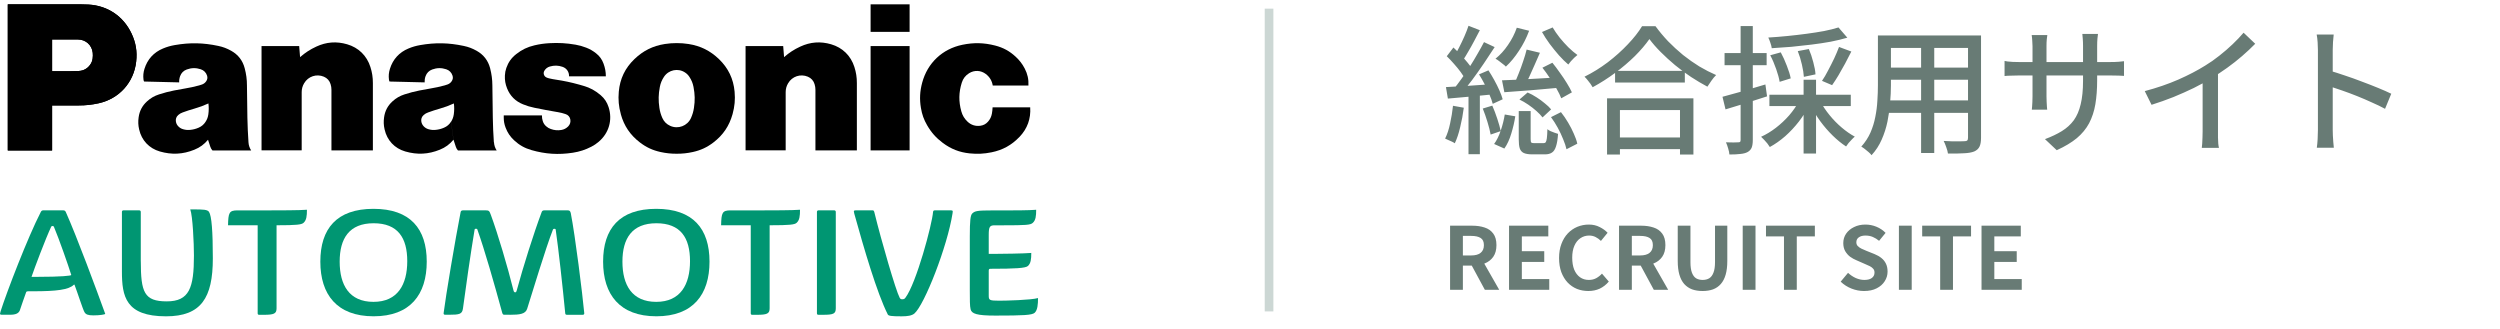
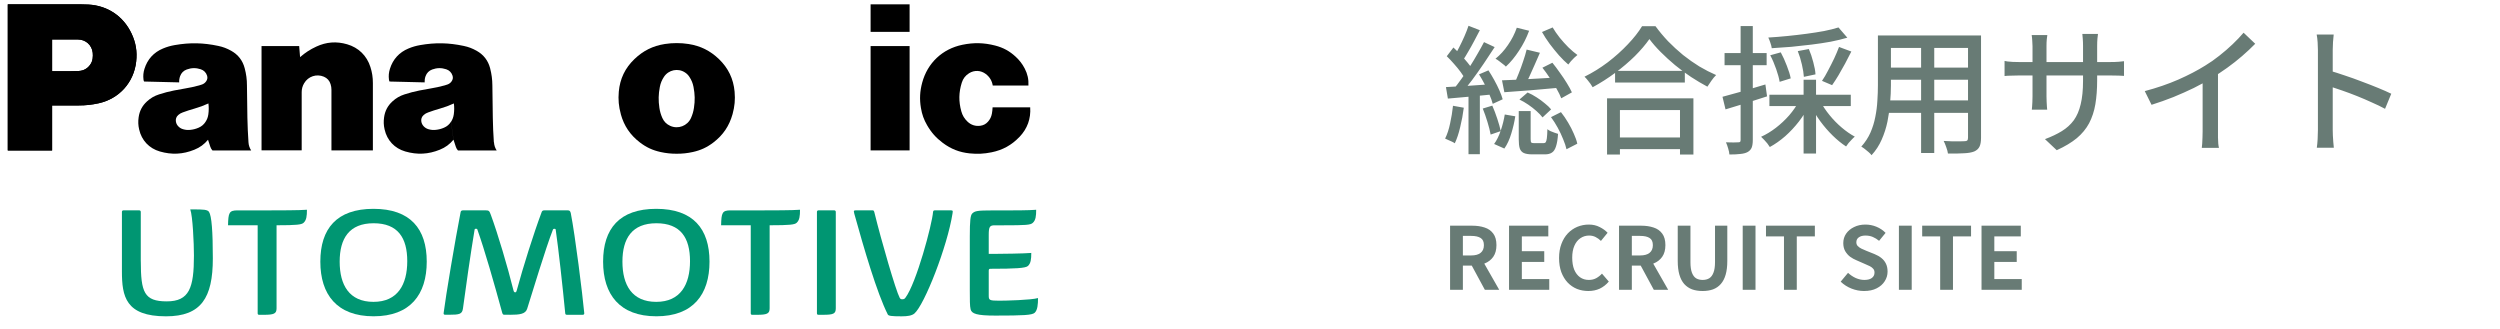
<svg xmlns="http://www.w3.org/2000/svg" width="289" height="38" viewBox="0 0 289 38" fill="none">
  <g clip-path="url(#clip0_1295_14915)">
    <path d="M167.629 33.5V26.09H170.199C170.725 26.09 171.199 26.16 171.619 26.3C172.039 26.433 172.372 26.667 172.619 27C172.865 27.327 172.989 27.773 172.989 28.34C172.989 28.887 172.865 29.337 172.619 29.69C172.372 30.037 172.039 30.293 171.619 30.46C171.199 30.62 170.725 30.7 170.199 30.7H169.109V33.5H167.629ZM169.109 29.53H170.069C170.549 29.53 170.912 29.43 171.159 29.23C171.412 29.03 171.539 28.733 171.539 28.34C171.539 27.94 171.412 27.663 171.159 27.51C170.912 27.35 170.549 27.27 170.069 27.27H169.109V29.53ZM171.649 33.5L169.929 30.32L170.969 29.4L173.309 33.5H171.649ZM174.445 33.5V26.09H178.985V27.33H175.925V29.04H178.515V30.28H175.925V32.26H179.095V33.5H174.445ZM183.608 33.64C183.141 33.64 182.704 33.56 182.298 33.4C181.891 33.233 181.531 32.987 181.218 32.66C180.911 32.333 180.668 31.933 180.488 31.46C180.314 30.987 180.228 30.443 180.228 29.83C180.228 29.217 180.318 28.673 180.498 28.2C180.678 27.72 180.924 27.313 181.238 26.98C181.558 26.647 181.924 26.393 182.338 26.22C182.758 26.047 183.201 25.96 183.668 25.96C184.141 25.96 184.561 26.057 184.928 26.25C185.301 26.437 185.604 26.657 185.838 26.91L185.068 27.85C184.881 27.663 184.674 27.513 184.448 27.4C184.228 27.287 183.978 27.23 183.698 27.23C183.324 27.23 182.988 27.333 182.688 27.54C182.394 27.74 182.164 28.03 181.998 28.41C181.831 28.79 181.748 29.247 181.748 29.78C181.748 30.32 181.824 30.783 181.978 31.17C182.138 31.55 182.361 31.843 182.648 32.05C182.941 32.257 183.281 32.36 183.668 32.36C183.988 32.36 184.271 32.293 184.518 32.16C184.771 32.02 184.994 31.843 185.188 31.63L185.978 32.55C185.671 32.91 185.321 33.183 184.928 33.37C184.534 33.55 184.094 33.64 183.608 33.64ZM187.16 33.5V26.09H189.73C190.257 26.09 190.73 26.16 191.15 26.3C191.57 26.433 191.903 26.667 192.15 27C192.397 27.327 192.52 27.773 192.52 28.34C192.52 28.887 192.397 29.337 192.15 29.69C191.903 30.037 191.57 30.293 191.15 30.46C190.73 30.62 190.257 30.7 189.73 30.7H188.64V33.5H187.16ZM188.64 29.53H189.6C190.08 29.53 190.443 29.43 190.69 29.23C190.943 29.03 191.07 28.733 191.07 28.34C191.07 27.94 190.943 27.663 190.69 27.51C190.443 27.35 190.08 27.27 189.6 27.27H188.64V29.53ZM191.18 33.5L189.46 30.32L190.5 29.4L192.84 33.5H191.18ZM196.826 33.64C196.366 33.64 195.96 33.577 195.606 33.45C195.253 33.317 194.95 33.11 194.696 32.83C194.45 32.55 194.263 32.19 194.136 31.75C194.01 31.31 193.946 30.783 193.946 30.17V26.09H195.416V30.3C195.416 30.813 195.473 31.22 195.586 31.52C195.7 31.82 195.86 32.037 196.066 32.17C196.28 32.297 196.533 32.36 196.826 32.36C197.12 32.36 197.373 32.297 197.586 32.17C197.8 32.037 197.963 31.82 198.076 31.52C198.196 31.22 198.256 30.813 198.256 30.3V26.09H199.676V30.17C199.676 30.783 199.613 31.31 199.486 31.75C199.36 32.19 199.173 32.55 198.926 32.83C198.68 33.11 198.38 33.317 198.026 33.45C197.673 33.577 197.273 33.64 196.826 33.64ZM201.457 33.5V26.09H202.937V33.5H201.457ZM206.228 33.5V27.33H204.148V26.09H209.798V27.33H207.708V33.5H206.228ZM215.483 33.64C214.99 33.64 214.507 33.547 214.033 33.36C213.56 33.173 213.143 32.907 212.783 32.56L213.633 31.54C213.893 31.787 214.19 31.987 214.523 32.14C214.863 32.287 215.193 32.36 215.513 32.36C215.9 32.36 216.193 32.283 216.393 32.13C216.593 31.977 216.693 31.77 216.693 31.51C216.693 31.323 216.643 31.177 216.543 31.07C216.45 30.957 216.32 30.857 216.153 30.77C215.987 30.683 215.793 30.597 215.573 30.51L214.593 30.08C214.347 29.98 214.107 29.847 213.873 29.68C213.647 29.507 213.457 29.29 213.303 29.03C213.157 28.77 213.083 28.46 213.083 28.1C213.083 27.693 213.193 27.33 213.413 27.01C213.633 26.69 213.937 26.437 214.323 26.25C214.71 26.057 215.15 25.96 215.643 25.96C216.083 25.96 216.507 26.043 216.913 26.21C217.32 26.377 217.673 26.613 217.973 26.92L217.223 27.84C216.99 27.647 216.747 27.497 216.493 27.39C216.24 27.283 215.957 27.23 215.643 27.23C215.323 27.23 215.067 27.3 214.873 27.44C214.687 27.573 214.593 27.763 214.593 28.01C214.593 28.183 214.647 28.327 214.753 28.44C214.86 28.553 215 28.653 215.173 28.74C215.347 28.82 215.537 28.903 215.743 28.99L216.713 29.38C217.013 29.5 217.273 29.65 217.493 29.83C217.72 30.01 217.893 30.227 218.013 30.48C218.14 30.733 218.203 31.04 218.203 31.4C218.203 31.8 218.093 32.17 217.873 32.51C217.66 32.85 217.35 33.123 216.943 33.33C216.543 33.537 216.057 33.64 215.483 33.64ZM219.514 33.5V26.09H220.994V33.5H219.514ZM224.284 33.5V27.33H222.204V26.09H227.854V27.33H225.764V33.5H224.284ZM229.064 33.5V26.09H233.604V27.33H230.544V29.04H233.134V30.28H230.544V32.26H233.714V33.5H229.064Z" fill="#687B75" />
    <path d="M176.479 5.732L178.015 6.1C177.823 6.559 177.615 7.033 177.391 7.524C177.177 8.015 176.964 8.489 176.751 8.948C176.537 9.396 176.335 9.791 176.143 10.132L175.007 9.764C175.188 9.401 175.369 8.985 175.551 8.516C175.743 8.047 175.919 7.567 176.079 7.076C176.249 6.585 176.383 6.137 176.479 5.732ZM178.303 7.828L179.455 7.252C179.743 7.604 180.031 7.988 180.319 8.404C180.617 8.809 180.889 9.215 181.135 9.62C181.38 10.015 181.572 10.367 181.711 10.676L180.479 11.364C180.361 11.044 180.185 10.681 179.951 10.276C179.716 9.871 179.455 9.455 179.167 9.028C178.879 8.591 178.591 8.191 178.303 7.828ZM179.295 13.54L180.447 12.964C180.745 13.337 181.023 13.743 181.279 14.18C181.535 14.607 181.753 15.033 181.935 15.46C182.127 15.876 182.26 16.26 182.335 16.612L181.087 17.252C181.012 16.911 180.884 16.527 180.703 16.1C180.532 15.663 180.324 15.22 180.079 14.772C179.833 14.324 179.572 13.913 179.295 13.54ZM173.631 9.284C174.196 9.263 174.841 9.236 175.567 9.204C176.292 9.161 177.065 9.119 177.887 9.076C178.708 9.023 179.54 8.975 180.383 8.932L180.351 10.132C179.209 10.239 178.068 10.34 176.927 10.436C175.796 10.521 174.788 10.596 173.903 10.66L173.631 9.284ZM175.343 3.204L176.767 3.556C176.468 4.367 176.079 5.135 175.599 5.86C175.129 6.585 174.623 7.199 174.079 7.7C173.993 7.604 173.876 7.503 173.727 7.396C173.588 7.279 173.444 7.167 173.295 7.06C173.145 6.943 173.007 6.852 172.879 6.788C173.412 6.361 173.892 5.833 174.319 5.204C174.756 4.575 175.097 3.908 175.343 3.204ZM179.487 3.172C179.711 3.556 179.983 3.951 180.303 4.356C180.623 4.751 180.959 5.124 181.311 5.476C181.673 5.828 182.02 6.121 182.351 6.356C182.244 6.441 182.121 6.548 181.983 6.676C181.855 6.804 181.727 6.937 181.599 7.076C181.481 7.215 181.38 7.343 181.295 7.46C180.953 7.172 180.596 6.82 180.223 6.404C179.849 5.977 179.487 5.529 179.135 5.06C178.793 4.591 178.5 4.137 178.255 3.7L179.487 3.172ZM175.647 11.508L176.591 10.692C176.943 10.841 177.289 11.028 177.631 11.252C177.983 11.476 178.303 11.711 178.591 11.956C178.889 12.191 179.129 12.42 179.311 12.644L178.319 13.572C178.137 13.337 177.903 13.092 177.615 12.836C177.327 12.58 177.012 12.335 176.671 12.1C176.329 11.865 175.988 11.668 175.647 11.508ZM175.567 12.836H176.943V16.1C176.943 16.303 176.969 16.431 177.023 16.484C177.076 16.527 177.188 16.548 177.359 16.548C177.391 16.548 177.455 16.548 177.551 16.548C177.647 16.548 177.753 16.548 177.871 16.548C177.999 16.548 178.111 16.548 178.207 16.548C178.313 16.548 178.388 16.548 178.431 16.548C178.548 16.548 178.633 16.511 178.687 16.436C178.74 16.361 178.783 16.212 178.815 15.988C178.847 15.753 178.868 15.401 178.879 14.932C178.964 15.007 179.081 15.081 179.231 15.156C179.38 15.22 179.529 15.279 179.679 15.332C179.839 15.385 179.983 15.433 180.111 15.476C180.068 16.105 179.988 16.591 179.871 16.932C179.764 17.273 179.609 17.508 179.407 17.636C179.204 17.775 178.937 17.844 178.607 17.844C178.543 17.844 178.441 17.844 178.303 17.844C178.164 17.844 178.015 17.844 177.855 17.844C177.705 17.844 177.561 17.844 177.423 17.844C177.295 17.844 177.199 17.844 177.135 17.844C176.708 17.844 176.377 17.791 176.143 17.684C175.919 17.577 175.764 17.396 175.679 17.14C175.604 16.895 175.567 16.548 175.567 16.1V12.836ZM173.951 13.236L175.167 13.444C175.071 14.084 174.916 14.751 174.703 15.444C174.5 16.127 174.233 16.703 173.903 17.172L172.719 16.644C173.017 16.239 173.273 15.721 173.487 15.092C173.7 14.463 173.855 13.844 173.951 13.236ZM169.759 2.98L171.071 3.492C170.868 3.887 170.649 4.303 170.415 4.74C170.191 5.167 169.961 5.577 169.727 5.972C169.503 6.367 169.289 6.713 169.087 7.012L168.079 6.564C168.271 6.244 168.473 5.876 168.687 5.46C168.9 5.044 169.103 4.617 169.295 4.18C169.487 3.743 169.641 3.343 169.759 2.98ZM171.551 4.868L172.783 5.444C172.409 6.031 171.993 6.66 171.535 7.332C171.087 7.993 170.633 8.633 170.175 9.252C169.716 9.86 169.284 10.393 168.879 10.852L167.999 10.356C168.297 9.993 168.607 9.588 168.927 9.14C169.257 8.681 169.583 8.207 169.903 7.716C170.223 7.215 170.521 6.719 170.799 6.228C171.087 5.737 171.337 5.284 171.551 4.868ZM167.247 6.5L168.015 5.492C168.292 5.748 168.575 6.031 168.863 6.34C169.151 6.649 169.417 6.953 169.663 7.252C169.908 7.54 170.1 7.812 170.239 8.068L169.407 9.22C169.279 8.953 169.097 8.66 168.863 8.34C168.628 8.02 168.367 7.7 168.079 7.38C167.801 7.06 167.524 6.767 167.247 6.5ZM170.975 8.596L172.063 8.132C172.287 8.473 172.511 8.847 172.735 9.252C172.959 9.657 173.156 10.052 173.327 10.436C173.497 10.82 173.625 11.167 173.711 11.476L172.559 12.004C172.484 11.695 172.361 11.348 172.191 10.964C172.031 10.569 171.844 10.164 171.631 9.748C171.417 9.332 171.199 8.948 170.975 8.596ZM167.151 10.068C167.855 10.036 168.692 9.988 169.663 9.924C170.644 9.849 171.647 9.78 172.671 9.716L172.687 10.9C171.748 10.996 170.815 11.087 169.887 11.172C168.959 11.247 168.121 11.321 167.375 11.396L167.151 10.068ZM171.407 12.548L172.511 12.212C172.713 12.671 172.905 13.177 173.087 13.732C173.268 14.276 173.401 14.751 173.487 15.156L172.319 15.556C172.244 15.14 172.121 14.655 171.951 14.1C171.78 13.535 171.599 13.017 171.407 12.548ZM167.967 12.228L169.215 12.452C169.119 13.209 168.98 13.956 168.799 14.692C168.628 15.428 168.42 16.052 168.175 16.564C168.089 16.5 167.977 16.436 167.839 16.372C167.7 16.308 167.556 16.244 167.407 16.18C167.268 16.105 167.151 16.052 167.055 16.02C167.3 15.529 167.492 14.948 167.631 14.276C167.78 13.604 167.892 12.921 167.967 12.228ZM169.759 10.676H171.071V17.828H169.759V10.676ZM186.703 8.196H194.767V9.54H186.703V8.196ZM186.463 15.892H194.895V17.236H186.463V15.892ZM185.775 11.364H195.759V17.86H194.207V12.724H187.263V17.86H185.775V11.364ZM190.671 4.516C190.233 5.145 189.673 5.801 188.991 6.484C188.308 7.156 187.551 7.801 186.719 8.42C185.887 9.039 185.017 9.593 184.111 10.084C184.047 9.967 183.961 9.833 183.855 9.684C183.748 9.535 183.636 9.391 183.519 9.252C183.401 9.103 183.284 8.975 183.167 8.868C184.095 8.409 184.991 7.855 185.855 7.204C186.719 6.543 187.492 5.849 188.175 5.124C188.868 4.399 189.417 3.7 189.823 3.028H191.375C191.812 3.625 192.297 4.207 192.831 4.772C193.375 5.327 193.951 5.855 194.559 6.356C195.177 6.847 195.807 7.289 196.447 7.684C197.097 8.068 197.743 8.399 198.383 8.676C198.191 8.868 198.009 9.087 197.839 9.332C197.668 9.567 197.513 9.796 197.375 10.02C196.756 9.689 196.127 9.316 195.487 8.9C194.847 8.473 194.228 8.015 193.631 7.524C193.044 7.033 192.495 6.532 191.983 6.02C191.471 5.508 191.033 5.007 190.671 4.516ZM212.527 3.172L213.551 4.356C212.975 4.527 212.335 4.681 211.631 4.82C210.927 4.948 210.185 5.06 209.407 5.156C208.639 5.252 207.865 5.337 207.087 5.412C206.308 5.476 205.551 5.529 204.815 5.572C204.793 5.391 204.74 5.183 204.655 4.948C204.58 4.713 204.5 4.511 204.415 4.34C205.129 4.297 205.86 4.239 206.607 4.164C207.364 4.089 208.1 4.004 208.815 3.908C209.54 3.812 210.223 3.705 210.863 3.588C211.503 3.46 212.057 3.321 212.527 3.172ZM204.639 6.388L205.855 6.052C206.111 6.521 206.345 7.039 206.559 7.604C206.783 8.169 206.932 8.655 207.007 9.06L205.727 9.46C205.663 9.055 205.529 8.564 205.327 7.988C205.124 7.401 204.895 6.868 204.639 6.388ZM207.823 5.908L209.103 5.668C209.305 6.137 209.476 6.644 209.615 7.188C209.764 7.732 209.849 8.201 209.871 8.596L208.527 8.884C208.505 8.5 208.431 8.031 208.303 7.476C208.175 6.911 208.015 6.388 207.823 5.908ZM212.591 5.428L214.015 5.956C213.791 6.404 213.551 6.868 213.295 7.348C213.039 7.817 212.783 8.271 212.527 8.708C212.271 9.135 212.025 9.513 211.791 9.844L210.623 9.348C210.857 9.007 211.092 8.607 211.327 8.148C211.572 7.689 211.807 7.225 212.031 6.756C212.255 6.276 212.441 5.833 212.591 5.428ZM204.543 10.948H213.951V12.26H204.543V10.948ZM208.495 9.22H209.935V17.748H208.495V9.22ZM207.967 11.684L209.151 12.1C208.831 12.783 208.431 13.433 207.951 14.052C207.471 14.671 206.943 15.236 206.367 15.748C205.791 16.249 205.199 16.665 204.591 16.996C204.516 16.868 204.42 16.729 204.303 16.58C204.185 16.441 204.063 16.303 203.935 16.164C203.807 16.025 203.689 15.908 203.583 15.812C204.169 15.545 204.74 15.199 205.295 14.772C205.86 14.335 206.372 13.855 206.831 13.332C207.289 12.799 207.668 12.249 207.967 11.684ZM210.447 11.748C210.724 12.271 211.076 12.793 211.503 13.316C211.929 13.839 212.393 14.313 212.895 14.74C213.396 15.167 213.903 15.519 214.415 15.796C214.308 15.881 214.191 15.993 214.063 16.132C213.935 16.26 213.812 16.393 213.695 16.532C213.588 16.681 213.492 16.815 213.407 16.932C212.884 16.591 212.367 16.169 211.855 15.668C211.343 15.167 210.863 14.612 210.415 14.004C209.977 13.396 209.604 12.783 209.295 12.164L210.447 11.748ZM199.119 11.188C199.748 11.017 200.505 10.809 201.391 10.564C202.276 10.308 203.172 10.041 204.079 9.764L204.271 11.14C203.449 11.407 202.617 11.673 201.775 11.94C200.932 12.196 200.164 12.431 199.471 12.644L199.119 11.188ZM199.359 6.132H204.223V7.54H199.359V6.132ZM201.215 3.012H202.623V16.18C202.623 16.553 202.58 16.847 202.495 17.06C202.409 17.273 202.255 17.444 202.031 17.572C201.817 17.689 201.54 17.764 201.199 17.796C200.868 17.839 200.441 17.86 199.919 17.86C199.908 17.668 199.86 17.433 199.775 17.156C199.7 16.889 199.615 16.655 199.519 16.452C199.839 16.463 200.132 16.468 200.399 16.468C200.665 16.468 200.847 16.463 200.943 16.452C201.039 16.452 201.108 16.436 201.151 16.404C201.193 16.361 201.215 16.287 201.215 16.18V3.012ZM217.951 4.1H228.079V5.54H217.951V4.1ZM217.951 7.812H228.079V9.22H217.951V7.812ZM217.887 11.604H228.127V13.044H217.887V11.604ZM217.087 4.1H218.591V9.876C218.591 10.495 218.559 11.161 218.495 11.876C218.441 12.591 218.34 13.316 218.191 14.052C218.041 14.777 217.817 15.476 217.519 16.148C217.231 16.809 216.841 17.407 216.351 17.94C216.276 17.833 216.164 17.716 216.015 17.588C215.876 17.46 215.727 17.337 215.567 17.22C215.417 17.103 215.284 17.012 215.167 16.948C215.615 16.447 215.967 15.908 216.223 15.332C216.479 14.745 216.665 14.143 216.783 13.524C216.911 12.895 216.991 12.271 217.023 11.652C217.065 11.023 217.087 10.425 217.087 9.86V4.1ZM227.503 4.1H229.007V15.94C229.007 16.377 228.948 16.713 228.831 16.948C228.713 17.193 228.511 17.38 228.223 17.508C227.935 17.625 227.545 17.695 227.055 17.716C226.564 17.748 225.94 17.759 225.183 17.748C225.161 17.556 225.097 17.316 224.991 17.028C224.895 16.74 224.793 16.495 224.687 16.292C225.028 16.313 225.364 16.329 225.695 16.34C226.025 16.34 226.313 16.34 226.559 16.34C226.815 16.329 226.991 16.324 227.087 16.324C227.247 16.324 227.353 16.297 227.407 16.244C227.471 16.18 227.503 16.073 227.503 15.924V4.1ZM222.079 4.66H223.599V17.684H222.079V4.66ZM242.431 9.268C242.431 10.303 242.361 11.231 242.223 12.052C242.084 12.863 241.844 13.593 241.503 14.244C241.161 14.884 240.687 15.46 240.079 15.972C239.471 16.473 238.697 16.937 237.759 17.364L236.399 16.084C237.145 15.807 237.796 15.497 238.351 15.156C238.905 14.815 239.364 14.399 239.727 13.908C240.089 13.407 240.356 12.788 240.527 12.052C240.708 11.316 240.799 10.42 240.799 9.364V5.316C240.799 4.996 240.788 4.713 240.767 4.468C240.756 4.223 240.74 4.041 240.719 3.924H242.527C242.516 4.041 242.495 4.223 242.463 4.468C242.441 4.713 242.431 4.996 242.431 5.316V9.268ZM236.671 4.052C236.66 4.159 236.639 4.324 236.607 4.548C236.585 4.772 236.575 5.033 236.575 5.332V11.124C236.575 11.337 236.58 11.551 236.591 11.764C236.601 11.977 236.612 12.164 236.623 12.324C236.633 12.484 236.644 12.601 236.655 12.676H234.879C234.889 12.601 234.9 12.484 234.911 12.324C234.921 12.164 234.932 11.983 234.943 11.78C234.953 11.567 234.959 11.348 234.959 11.124V5.332C234.959 5.129 234.948 4.916 234.927 4.692C234.916 4.468 234.895 4.255 234.863 4.052H236.671ZM231.727 7.044C231.801 7.065 231.919 7.087 232.079 7.108C232.249 7.119 232.447 7.135 232.671 7.156C232.905 7.167 233.145 7.172 233.391 7.172H243.935C244.329 7.172 244.655 7.161 244.911 7.14C245.177 7.119 245.385 7.097 245.535 7.076V8.772C245.407 8.761 245.204 8.751 244.927 8.74C244.66 8.729 244.335 8.724 243.951 8.724H233.391C233.145 8.724 232.911 8.729 232.687 8.74C232.463 8.74 232.265 8.745 232.095 8.756C231.935 8.767 231.812 8.777 231.727 8.788V7.044ZM247.935 10.532C249.343 10.159 250.633 9.716 251.807 9.204C252.991 8.681 254.025 8.143 254.911 7.588C255.476 7.247 256.025 6.863 256.559 6.436C257.103 6.009 257.615 5.567 258.095 5.108C258.575 4.649 258.996 4.207 259.359 3.78L260.703 5.06C260.233 5.54 259.727 6.015 259.183 6.484C258.639 6.953 258.063 7.407 257.455 7.844C256.857 8.271 256.244 8.676 255.615 9.06C255.028 9.423 254.361 9.791 253.615 10.164C252.868 10.527 252.079 10.879 251.247 11.22C250.415 11.551 249.572 11.849 248.719 12.116L247.935 10.532ZM254.623 8.42L256.399 7.956V15.204C256.399 15.417 256.399 15.652 256.399 15.908C256.409 16.153 256.42 16.383 256.431 16.596C256.452 16.809 256.479 16.975 256.511 17.092H254.527C254.537 16.975 254.553 16.809 254.575 16.596C254.596 16.383 254.607 16.153 254.607 15.908C254.617 15.652 254.623 15.417 254.623 15.204V8.42ZM267.951 15.028C267.951 14.857 267.951 14.548 267.951 14.1C267.951 13.641 267.951 13.103 267.951 12.484C267.951 11.855 267.951 11.204 267.951 10.532C267.951 9.849 267.951 9.188 267.951 8.548C267.951 7.908 267.951 7.343 267.951 6.852C267.951 6.361 267.951 6.004 267.951 5.78C267.951 5.524 267.94 5.231 267.919 4.9C267.897 4.559 267.86 4.255 267.807 3.988H269.775C269.753 4.244 269.727 4.537 269.695 4.868C269.673 5.199 269.663 5.503 269.663 5.78C269.663 6.143 269.663 6.601 269.663 7.156C269.663 7.7 269.663 8.292 269.663 8.932C269.663 9.572 269.663 10.217 269.663 10.868C269.663 11.519 269.663 12.132 269.663 12.708C269.663 13.273 269.663 13.764 269.663 14.18C269.663 14.596 269.663 14.879 269.663 15.028C269.663 15.199 269.668 15.407 269.679 15.652C269.689 15.897 269.705 16.148 269.727 16.404C269.748 16.649 269.769 16.873 269.791 17.076H267.823C267.865 16.799 267.897 16.468 267.919 16.084C267.94 15.689 267.951 15.337 267.951 15.028ZM269.295 8.164C269.817 8.313 270.404 8.5 271.055 8.724C271.705 8.937 272.361 9.172 273.023 9.428C273.684 9.673 274.313 9.919 274.911 10.164C275.508 10.409 276.015 10.633 276.431 10.836L275.711 12.58C275.263 12.335 274.756 12.089 274.191 11.844C273.636 11.588 273.065 11.343 272.479 11.108C271.892 10.873 271.321 10.66 270.767 10.468C270.223 10.276 269.732 10.111 269.295 9.972V8.164Z" fill="#687B75" />
-     <path d="M147.203 36H146.203V1H147.203V36Z" fill="#CCD7D4" />
    <g clip-path="url(#clip1_1295_14915)">
      <path d="M117.858 15.818C116.947 16.774 115.914 17.345 114.618 17.608C113.743 17.785 112.977 17.821 112.089 17.731C110.91 17.608 109.94 17.227 108.989 16.52C108.214 15.94 107.656 15.315 107.176 14.481C106.8 13.833 106.582 13.226 106.46 12.482C106.288 11.458 106.337 10.556 106.605 9.555C107.221 7.275 108.934 5.657 111.25 5.177C112.569 4.905 113.743 4.932 115.048 5.267C115.982 5.508 116.716 5.911 117.423 6.568C117.867 6.981 118.18 7.393 118.461 7.928C118.787 8.558 118.923 9.174 118.887 9.89H114.763C114.672 9.337 114.405 8.898 113.965 8.558C113.385 8.118 112.646 8.082 112.03 8.462C111.608 8.725 111.332 9.079 111.182 9.555C110.829 10.679 110.811 11.73 111.128 12.868C111.259 13.348 111.49 13.724 111.848 14.064C112.261 14.454 112.773 14.617 113.339 14.536C113.693 14.486 113.974 14.332 114.21 14.069C114.454 13.792 114.595 13.502 114.663 13.14C114.708 12.886 114.731 12.668 114.744 12.41H119.091C119.181 13.72 118.764 14.871 117.858 15.823" fill="black" />
      <path d="M105.15 0.5H100.641V3.686H105.15V0.5Z" fill="black" />
      <path d="M105.15 5.326H100.641V17.386H105.15V5.326Z" fill="black" />
-       <path d="M90.642 6.6C91.236 6.084 91.798 5.716 92.514 5.386C93.679 4.846 94.844 4.76 96.076 5.118C97.395 5.503 98.352 6.437 98.769 7.747C98.968 8.377 99.054 8.939 99.054 9.6V17.387H94.264V10.384C94.264 10.153 94.236 9.954 94.164 9.727C94.042 9.324 93.774 9.029 93.389 8.866C92.541 8.508 91.576 8.825 91.109 9.619C90.914 9.949 90.824 10.276 90.824 10.661V17.382H86.188V5.327H90.538L90.638 6.6" fill="black" />
      <path d="M34.694 6.6C35.288 6.084 35.854 5.716 36.566 5.386C37.73 4.846 38.895 4.76 40.128 5.118C41.451 5.503 42.403 6.437 42.82 7.747C43.019 8.377 43.105 8.939 43.105 9.6V17.387H38.315V10.384C38.315 10.153 38.288 9.954 38.215 9.727C38.093 9.324 37.826 9.029 37.44 8.866C36.593 8.508 35.627 8.825 35.161 9.619C34.966 9.949 34.875 10.276 34.875 10.661V17.382H30.234V5.327H34.585L34.689 6.6" fill="black" />
-       <path d="M64.43 12.951C64.774 13.009 65.064 13.082 65.395 13.195C65.671 13.286 65.862 13.499 65.925 13.784C65.989 14.097 65.903 14.387 65.681 14.614C65.454 14.84 65.196 14.976 64.878 15.026C64.457 15.094 64.076 15.058 63.673 14.913C63.473 14.845 63.319 14.754 63.161 14.618C62.952 14.446 62.821 14.247 62.739 13.984C62.671 13.766 62.644 13.572 62.649 13.34H58.234V13.599C58.234 14.016 58.298 14.365 58.447 14.754C58.669 15.339 58.973 15.792 59.431 16.218C60.029 16.776 60.654 17.125 61.438 17.351C63.07 17.818 64.543 17.909 66.22 17.655C67.008 17.532 67.656 17.32 68.364 16.957C68.676 16.794 68.925 16.631 69.197 16.399C70.389 15.398 70.834 13.866 70.353 12.384C70.172 11.827 69.891 11.392 69.447 11.011C68.835 10.485 68.223 10.145 67.448 9.923C67.28 9.873 67.135 9.828 66.963 9.783C66.016 9.52 65.205 9.348 64.235 9.203C63.972 9.166 63.754 9.121 63.496 9.062C63.374 9.035 63.279 9.003 63.17 8.953C62.898 8.831 62.776 8.509 62.898 8.242C62.907 8.228 62.911 8.215 62.916 8.201C63.066 7.943 63.279 7.77 63.564 7.689C64.067 7.544 64.534 7.553 65.028 7.725C65.504 7.888 65.803 8.323 65.78 8.822H70.036C70.036 8.301 69.95 7.857 69.773 7.367C69.592 6.869 69.32 6.488 68.903 6.162C68.54 5.876 68.196 5.677 67.765 5.509C67.344 5.346 66.977 5.242 66.533 5.164C65.481 4.983 64.57 4.933 63.501 4.992C62.889 5.029 62.372 5.101 61.778 5.242C60.972 5.432 60.328 5.74 59.68 6.252C59.127 6.683 58.765 7.19 58.533 7.852C58.429 8.151 58.379 8.418 58.366 8.736C58.343 9.266 58.42 9.715 58.615 10.209C58.964 11.092 59.59 11.713 60.469 12.062C60.917 12.244 61.307 12.361 61.778 12.457C62.708 12.647 63.496 12.796 64.43 12.955" fill="black" />
      <path d="M6.024 12.188V8.232H8.032C8.417 8.232 8.739 8.223 9.12 8.205C9.65 8.177 10.089 7.937 10.402 7.511C10.57 7.285 10.665 7.058 10.706 6.777C10.738 6.541 10.742 6.342 10.719 6.106C10.633 5.222 9.904 4.565 9.02 4.565H6.024V17.391H0.898V0.5H9.274C9.609 0.5 9.886 0.509 10.221 0.527C12.442 0.645 14.273 1.882 15.215 3.895C15.705 4.946 15.872 5.952 15.745 7.103C15.478 9.528 13.783 11.413 11.404 11.939C10.611 12.111 9.931 12.188 9.12 12.188H6.024Z" fill="black" />
      <path d="M6.024 12.188V8.232H8.032C8.417 8.232 8.739 8.223 9.12 8.205C9.65 8.177 10.089 7.937 10.402 7.511C10.57 7.285 10.665 7.058 10.706 6.777C10.738 6.541 10.742 6.342 10.719 6.106C10.633 5.222 9.904 4.565 9.02 4.565H6.024V17.391H0.898V0.5H9.274C9.609 0.5 9.886 0.509 10.221 0.527C12.442 0.645 14.273 1.882 15.215 3.895C15.705 4.946 15.872 5.952 15.745 7.103C15.478 9.528 13.783 11.413 11.404 11.939C10.611 12.111 9.931 12.188 9.12 12.188H6.024Z" fill="black" />
      <path d="M71.763 13.194C72.139 14.554 72.851 15.606 73.975 16.467C74.714 17.033 75.448 17.373 76.359 17.573C77.002 17.713 77.564 17.772 78.226 17.772C78.888 17.772 79.445 17.713 80.089 17.573C80.999 17.373 81.734 17.033 82.472 16.467L79.88 13.639C79.468 14.554 78.394 14.962 77.478 14.55C77.052 14.359 76.757 14.06 76.567 13.639C76.395 13.249 76.291 12.9 76.227 12.474C76.1 11.626 76.114 10.888 76.277 10.049C76.363 9.61 76.508 9.256 76.753 8.885C77.283 8.073 78.376 7.842 79.187 8.377C79.4 8.517 79.554 8.672 79.694 8.885C79.939 9.256 80.084 9.614 80.17 10.049C80.333 10.892 80.352 11.626 80.22 12.474C80.157 12.895 80.052 13.244 79.88 13.639L82.472 16.467C83.596 15.606 84.303 14.554 84.684 13.194C84.929 12.306 85.001 11.518 84.92 10.598C84.784 9.107 84.19 7.874 83.112 6.832C82.101 5.862 80.981 5.304 79.595 5.087C79.114 5.014 78.711 4.982 78.226 4.982C77.741 4.982 77.338 5.014 76.857 5.087C75.47 5.304 74.351 5.862 73.34 6.832C72.257 7.869 71.668 9.102 71.532 10.598C71.451 11.513 71.523 12.306 71.768 13.194" fill="black" />
      <path d="M57.09 16.44C57.022 15.443 56.986 14.605 56.968 13.608C56.941 12.298 56.927 11.192 56.918 9.882C56.914 9.175 56.832 8.582 56.66 7.897C56.429 7 55.903 6.32 55.092 5.867C54.602 5.595 54.158 5.423 53.61 5.309C51.87 4.938 50.333 4.906 48.584 5.21C48.094 5.296 47.682 5.414 47.224 5.604C46.154 6.044 45.42 6.85 45.076 7.956C44.944 8.378 44.908 8.763 44.963 9.202C44.972 9.284 44.994 9.352 45.031 9.425L49.087 9.524C49.078 9.266 49.109 9.048 49.196 8.804C49.331 8.432 49.59 8.169 49.962 8.033C50.505 7.834 51.031 7.825 51.579 8.006C51.942 8.124 52.2 8.387 52.314 8.749C52.386 8.976 52.35 9.198 52.209 9.397C52.092 9.57 51.942 9.683 51.747 9.76C51.625 9.805 51.525 9.841 51.398 9.873C50.832 10.027 50.351 10.132 49.776 10.227C49.318 10.299 48.937 10.372 48.484 10.462C47.868 10.585 47.355 10.721 46.762 10.911C46.218 11.088 45.787 11.337 45.366 11.722C44.818 12.225 44.505 12.819 44.401 13.558C44.333 14.047 44.346 14.478 44.46 14.963C44.74 16.223 45.615 17.152 46.852 17.51C48.23 17.909 49.513 17.845 50.841 17.306C51.484 17.047 51.978 16.685 52.422 16.15L52.137 14.074C51.933 14.392 51.679 14.609 51.335 14.759C51.013 14.899 50.723 14.976 50.369 15.012C50.079 15.04 49.825 15.022 49.544 14.94C49.318 14.877 49.137 14.768 48.974 14.596C48.837 14.446 48.756 14.287 48.711 14.088C48.647 13.784 48.747 13.49 48.983 13.29C49.141 13.154 49.295 13.064 49.495 12.996C49.966 12.823 50.369 12.692 50.85 12.556C51.434 12.389 51.915 12.212 52.468 11.958C52.522 12.398 52.518 12.778 52.459 13.218C52.413 13.54 52.314 13.807 52.141 14.079L52.427 16.155C52.518 16.449 52.595 16.694 52.699 16.984C52.753 17.147 52.83 17.27 52.944 17.396H57.417C57.226 17.097 57.127 16.798 57.104 16.445" fill="black" />
      <path d="M28.724 16.44C28.657 15.443 28.62 14.605 28.598 13.608C28.57 12.298 28.557 11.192 28.548 9.882C28.548 9.175 28.466 8.582 28.289 7.897C28.058 7 27.532 6.32 26.721 5.867C26.232 5.595 25.783 5.423 25.239 5.309C23.499 4.938 21.963 4.906 20.209 5.21C19.719 5.296 19.307 5.414 18.849 5.604C17.779 6.044 17.045 6.85 16.701 7.956C16.57 8.378 16.533 8.763 16.588 9.202C16.597 9.284 16.619 9.352 16.656 9.425L20.712 9.524C20.703 9.266 20.735 9.048 20.821 8.804C20.956 8.432 21.215 8.169 21.587 8.033C22.13 7.834 22.656 7.825 23.204 8.006C23.567 8.124 23.825 8.387 23.939 8.749C24.011 8.976 23.975 9.198 23.834 9.397C23.712 9.57 23.567 9.683 23.372 9.76C23.25 9.805 23.145 9.841 23.023 9.873C22.461 10.027 21.976 10.132 21.401 10.227C20.943 10.299 20.562 10.372 20.109 10.462C19.493 10.585 18.98 10.721 18.387 10.911C17.843 11.088 17.412 11.337 16.991 11.722C16.443 12.225 16.13 12.819 16.026 13.558C15.958 14.047 15.971 14.478 16.085 14.963C16.366 16.223 17.24 17.152 18.477 17.51C19.855 17.909 21.142 17.845 22.47 17.306C23.114 17.047 23.608 16.685 24.052 16.15L23.766 14.074C23.562 14.392 23.309 14.609 22.964 14.759C22.642 14.899 22.352 14.976 22.003 15.012C21.709 15.04 21.455 15.022 21.174 14.94C20.943 14.877 20.766 14.768 20.603 14.596C20.462 14.446 20.381 14.287 20.34 14.088C20.277 13.784 20.376 13.49 20.612 13.29C20.771 13.154 20.925 13.064 21.12 12.996C21.591 12.823 21.994 12.692 22.475 12.556C23.059 12.389 23.54 12.212 24.093 11.958C24.147 12.398 24.143 12.778 24.084 13.218C24.038 13.54 23.943 13.807 23.762 14.079L24.047 16.155C24.138 16.449 24.22 16.694 24.319 16.984C24.378 17.147 24.451 17.27 24.564 17.396H29.037C28.847 17.097 28.747 16.798 28.724 16.445" fill="black" />
-       <path d="M0.249 36.385C0.091 36.385 0 36.367 0 36.263C0 36.227 0.036 36.086 0.073 35.977C0.784 33.743 3.213 27.421 4.722 24.493C4.777 24.384 4.863 24.316 4.99 24.316H7.315C7.473 24.316 7.546 24.389 7.6 24.493C8.896 27.385 11.167 33.53 12.164 36.281C12.146 36.354 11.561 36.458 10.795 36.458C10.175 36.458 9.925 36.354 9.767 36.086C9.572 35.751 8.969 33.847 8.611 32.909C8.611 32.891 8.557 32.891 8.52 32.927C7.954 33.494 6.494 33.671 3.889 33.671H3.249C3.141 33.671 3.055 33.689 3.018 33.793C2.805 34.359 2.47 35.356 2.289 35.887C2.148 36.222 1.826 36.385 1.151 36.385H0.249ZM4.369 32.003C7.034 32.003 8.239 31.88 8.239 31.79C7.918 30.743 6.821 27.602 6.232 26.215C6.195 26.143 6.159 26.125 6.073 26.125C5.987 26.125 5.951 26.143 5.914 26.215C5.257 27.616 3.979 31.01 3.644 32.003H4.373H4.369Z" fill="#009672" />
      <path d="M16.278 30.207C16.278 33.792 16.668 34.839 19.278 34.839C21.889 34.839 22.419 33.276 22.419 29.55C22.419 28.132 22.279 24.968 21.993 24.207H22.383C23.484 24.207 23.983 24.225 24.16 24.493C24.463 24.937 24.604 26.745 24.604 29.872C24.604 34.436 23.253 36.566 19.188 36.566C14.52 36.566 14.094 34.259 14.094 31.381V24.493C14.094 24.384 14.166 24.316 14.271 24.316H16.097C16.201 24.316 16.274 24.388 16.274 24.493V30.207H16.278Z" fill="#009672" />
      <path d="M29.786 26.041H26.359C26.396 24.586 26.482 24.319 27.461 24.319H31.277C32.056 24.319 34.685 24.319 35.482 24.246C35.482 24.976 35.428 25.452 35.093 25.755C34.861 25.968 34.331 26.041 31.97 26.041V35.644C31.97 36.265 31.666 36.392 30.479 36.392H29.962C29.84 36.392 29.786 36.338 29.786 36.215V26.045V26.041Z" fill="#009672" />
      <path d="M37.031 30.245C37.031 26.447 38.912 24.141 43.172 24.141C47.432 24.141 49.331 26.447 49.331 30.245C49.331 34.043 47.432 36.563 43.19 36.563C38.948 36.563 37.031 34.043 37.031 30.245ZM39.266 30.245C39.266 32.942 40.367 34.895 43.172 34.895C45.977 34.895 47.079 32.888 47.079 30.191C47.079 27.494 45.996 25.808 43.19 25.808C40.385 25.808 39.266 27.549 39.266 30.245Z" fill="#009672" />
      <path d="M58.913 36.385H58.292C58.17 36.385 58.116 36.331 58.061 36.172C57.105 32.673 56.022 28.894 55.183 26.533C55.165 26.46 55.111 26.442 55.025 26.442C54.939 26.442 54.884 26.46 54.866 26.533C54.44 29.034 53.747 33.902 53.516 35.674C53.425 36.313 53.108 36.385 51.92 36.385H51.458C51.336 36.385 51.281 36.331 51.281 36.209C51.531 34.201 52.614 27.761 53.253 24.493C53.289 24.371 53.375 24.316 53.538 24.316H56.149C56.52 24.316 56.575 24.371 56.752 24.865C57.549 27.031 58.669 30.793 59.362 33.58C59.398 33.739 59.471 33.793 59.557 33.793C59.643 33.793 59.679 33.757 59.733 33.58C60.477 30.847 61.669 27.049 62.625 24.493C62.679 24.371 62.766 24.316 62.929 24.316H65.625C65.82 24.316 65.911 24.371 65.979 24.62C66.509 27.335 67.329 33.956 67.542 36.213C67.542 36.322 67.488 36.39 67.365 36.39H65.571C65.43 36.39 65.358 36.372 65.34 36.213C65.036 33.072 64.56 28.758 64.238 26.537C64.22 26.465 64.166 26.447 64.08 26.447C63.994 26.447 63.957 26.465 63.921 26.537C63.033 28.808 61.542 33.816 60.939 35.696C60.744 36.299 60.105 36.39 58.913 36.39V36.385Z" fill="#009672" />
      <path d="M69.719 30.245C69.719 26.447 71.6 24.141 75.86 24.141C80.12 24.141 82.019 26.447 82.019 30.245C82.019 34.043 80.12 36.563 75.878 36.563C71.636 36.563 69.719 34.043 69.719 30.245ZM71.953 30.245C71.953 32.942 73.054 34.895 75.86 34.895C78.665 34.895 79.766 32.888 79.766 30.191C79.766 27.494 78.683 25.808 75.878 25.808C73.073 25.808 71.953 27.549 71.953 30.245Z" fill="#009672" />
      <path d="M86.786 26.041H83.359C83.396 24.586 83.482 24.319 84.461 24.319H88.277C89.056 24.319 91.685 24.319 92.482 24.246C92.482 24.976 92.428 25.452 92.093 25.755C91.862 25.968 91.331 26.041 88.97 26.041V35.644C88.97 36.265 88.666 36.392 87.479 36.392H86.962C86.84 36.392 86.786 36.338 86.786 36.215V26.045V26.041Z" fill="#009672" />
      <path d="M94.438 24.493C94.438 24.384 94.51 24.316 94.614 24.316H96.441C96.545 24.316 96.617 24.389 96.617 24.493V35.642C96.617 36.263 96.35 36.39 95.163 36.39H94.614C94.492 36.39 94.438 36.335 94.438 36.213V24.498V24.493Z" fill="#009672" />
      <path d="M105.701 36.245C105.397 36.494 104.903 36.567 104.228 36.567C103.004 36.567 102.719 36.512 102.628 36.354C101.368 33.852 99.877 28.74 98.757 24.706C98.721 24.584 98.703 24.475 98.703 24.439C98.703 24.334 98.794 24.316 98.952 24.316H100.888C100.992 24.316 101.028 24.389 101.064 24.493C101.898 27.901 103.566 33.616 103.992 34.4C104.083 34.559 104.133 34.595 104.296 34.595C104.472 34.595 104.563 34.559 104.667 34.418C105.927 32.751 107.758 25.916 107.862 24.493C107.881 24.353 107.953 24.316 108.075 24.316H109.888C110.047 24.316 110.138 24.334 110.138 24.439C110.138 24.475 110.138 24.529 110.119 24.634C109.517 28.522 106.852 35.266 105.701 36.245Z" fill="#009672" />
      <path d="M112.2 35.748C112.109 35.394 112.109 34.647 112.109 33.495V27.355C112.109 25.474 112.182 24.889 112.395 24.676C112.699 24.39 112.943 24.323 114.738 24.323H116.283C117.063 24.323 118.98 24.323 119.782 24.25C119.782 24.98 119.728 25.456 119.392 25.759C119.125 26.008 118.631 26.045 115.984 26.045H114.974C114.407 26.045 114.298 26.24 114.298 27.146V29.349H114.919C115.699 29.349 118.418 29.312 119.216 29.24C119.216 29.97 119.161 30.445 118.826 30.749C118.559 30.998 117.389 31.071 114.493 31.071C114.335 31.071 114.298 31.143 114.298 31.302V34.175C114.298 34.692 114.371 34.76 115.504 34.76C116.283 34.76 119.198 34.687 119.995 34.456C119.995 35.186 119.941 35.857 119.605 36.16C119.302 36.428 118.345 36.482 115.06 36.482C112.912 36.482 112.327 36.269 112.2 35.752V35.748Z" fill="#009672" />
    </g>
  </g>
  <defs>
    <clipPath id="clip0_1295_14915">
      <rect width="288.7" height="37" fill="white" transform="translate(0 0.5)" />
    </clipPath>
    <clipPath id="clip1_1295_14915">
      <rect width="120" height="36.062" fill="white" transform="translate(0 0.5)" />
    </clipPath>
  </defs>
</svg>